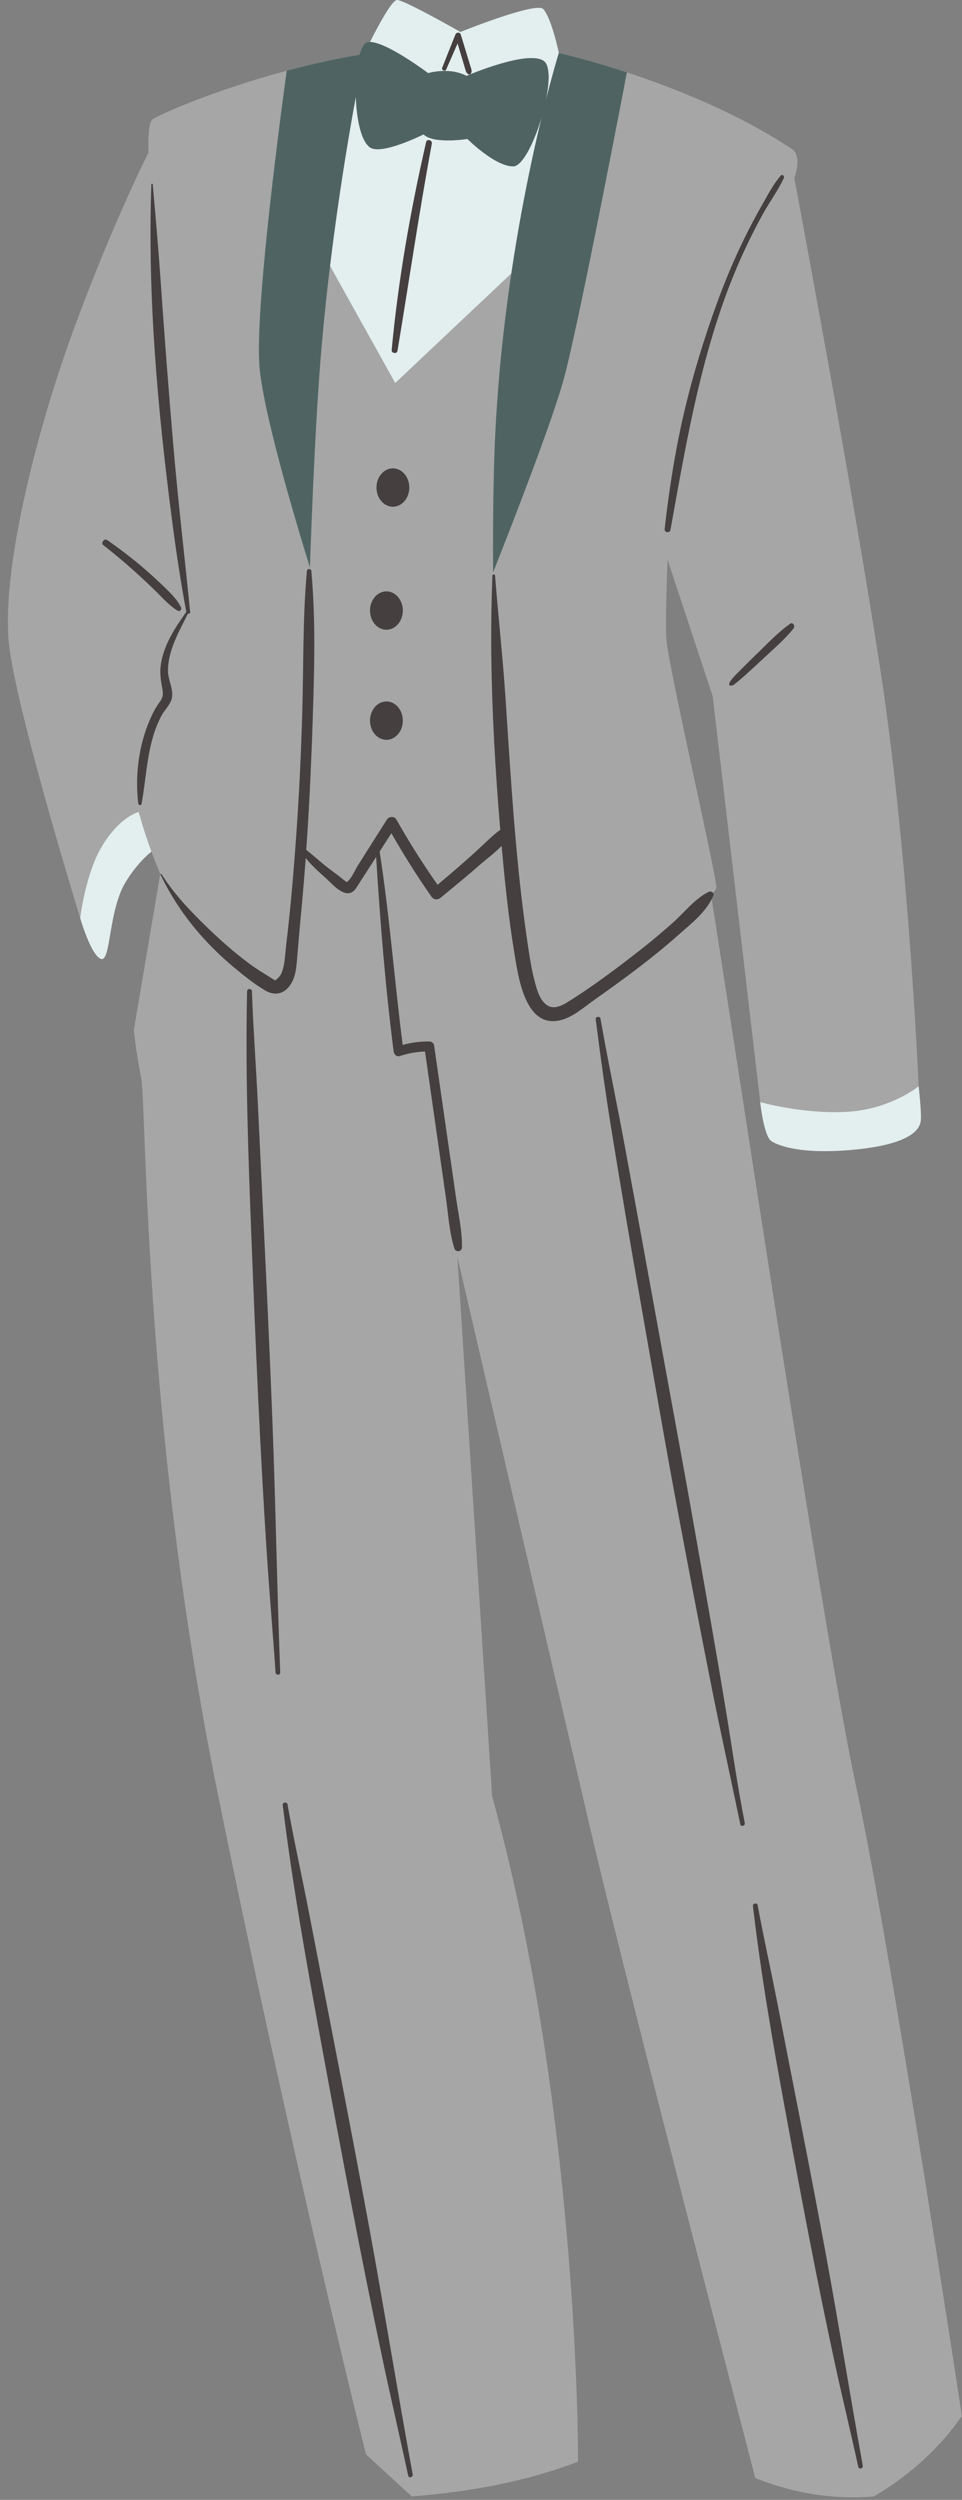
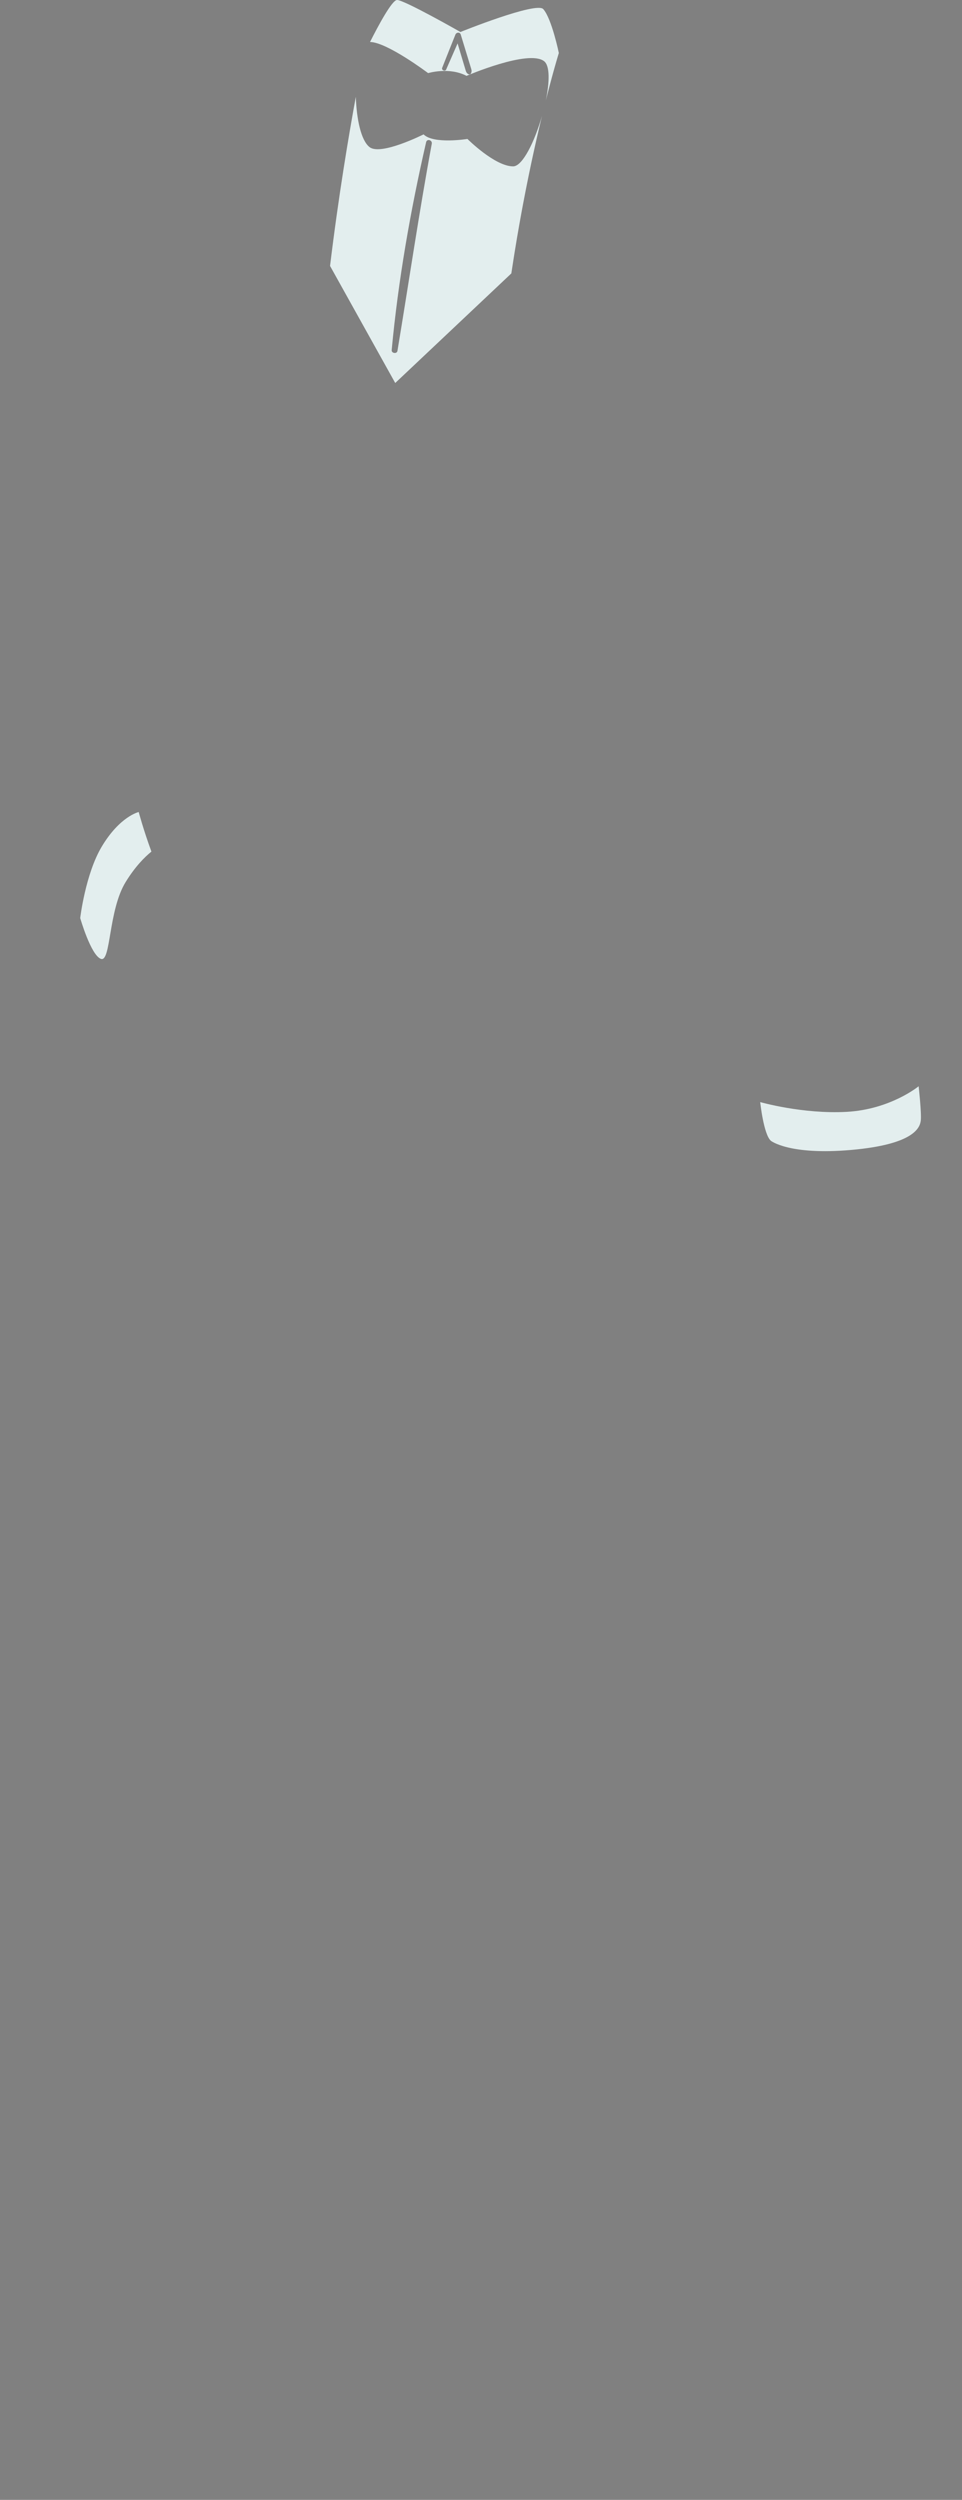
<svg xmlns="http://www.w3.org/2000/svg" fill="#000000" height="569.8" preserveAspectRatio="xMidYMid meet" version="1" viewBox="-1.8 0.0 219.3 569.8" width="219.3" zoomAndPan="magnify">
  <rect x="-1.8" y="0.0" width="219.3" height="569.8" fill="#808080" stroke="none" />
  <g id="change1_1">
-     <path d="M217.476,550.674c-5.015,7.24-11.687,13.348-20.002,18.335c-9.361,0.812-18.368-0.719-27.086-4.167 c0,0-28.676-109.795-37.503-147.513c-9.168-39.17-30.419-130.845-30.419-130.845l7.917,122.928 c20.002,72.507,19.585,151.68,19.585,151.68c-11.644,4.46-24.4,6.888-37.92,7.917l-10.418-9.584c0,0-16.251-64.589-33.753-150.43 c-17.071-83.727-16.251-157.097-17.502-163.348c-1.25-6.251-1.667-10.834-1.667-10.834l6.027-35.639 c-0.75-1.737-1.425-3.454-2.018-5.069c-1.519,1.228-3.7,3.391-5.884,6.955c-3.959,6.459-3.334,18.335-5.626,17.502 c-2.292-0.833-4.723-9.306-4.723-9.306l0-0.001c-0.003-0.011-13.89-45.005-16.112-61.394c-2.222-16.39,5.834-48.893,14.724-73.062 c8.89-24.169,16.946-40.004,16.946-40.004s-0.278-6.389,0.833-7.501c0.835-0.835,13.834-6.653,30.679-11.172 c5.247-1.408,10.871-2.679,16.613-3.645c0.46-1.656,1.092-2.754,1.878-2.893c0.152-0.027,0.332-0.019,0.507-0.016 C84.38,5.948,87.554,0,88.715,0c1.667,0,14.446,7.292,14.446,7.292s17.328-6.995,18.891-5.209 c1.945,2.222,3.542,10.001,3.542,10.001s6.39,1.413,15.513,4.412c10.726,3.526,25.232,9.246,37.617,17.465 c2.46,1.633,0.556,6.667,0.556,6.667s13.335,70.84,19.724,112.788c6.389,41.948,8.612,94.175,8.612,94.175h0l0,0 c0,0,0.695,6.181,0.486,7.848c-0.208,1.667-1.667,5.417-15.835,6.667s-18.335-2.083-18.335-2.083 c-1.667-1.459-2.431-8.82-2.431-8.82l-10.834-92.508l-10.279-31.114c0,0-0.556,12.501-0.278,18.057 c0.278,5.556,11.39,53.616,11.39,56.672c0,0.243-0.266,0.675-0.715,1.235c0.106,0.152,0.149,0.344,0.06,0.564 c-0.115,0.285-0.265,0.554-0.404,0.828c5.138,32.188,25.498,167.845,32.867,201.975 C201.225,443.581,217.476,550.674,217.476,550.674z" fill="#a6a6a6" />
-   </g>
+     </g>
  <g id="change2_1">
    <path d="M29.82,185.086c0,0,1.05,3.982,2.898,9.019c-1.519,1.228-3.7,3.391-5.884,6.955 c-3.959,6.459-3.334,18.335-5.626,17.502c-2.292-0.833-4.723-9.306-4.723-9.306l0-0.001l0,0.001c0,0,1.181-10.07,4.931-16.321 C25.553,186.04,29.82,185.086,29.82,185.086z M171.5,251.203c0,0,0.764,7.362,2.431,8.82c0,0,4.167,3.334,18.335,2.083 s15.626-5,15.835-6.667c0.208-1.667-0.486-7.848-0.486-7.848l0,0c-0.001,0.001-6.39,5.278-16.39,5.834 C181.223,253.981,171.5,251.203,171.5,251.203z M73.44,60.616c1.935-15.979,4.271-29.821,5.875-38.547 c0.167,5.012,1.163,9.963,3.149,11.476c2.594,1.976,12.293-2.917,12.293-2.917c2.292,2.292,10.001,1.042,10.001,1.042 s6.251,6.251,10.418,6.251c2.148,0,4.903-5.649,6.58-11.496c-0.137,0.566-0.277,1.147-0.418,1.743 c-0.068,0.285-0.136,0.574-0.204,0.866c-0.126,0.536-0.253,1.083-0.381,1.64c-0.057,0.249-0.114,0.491-0.172,0.744 c-0.171,0.749-0.344,1.52-0.518,2.305c-0.069,0.311-0.139,0.629-0.208,0.946c-0.126,0.576-0.253,1.16-0.381,1.754 c-0.069,0.321-0.138,0.638-0.207,0.964c-0.178,0.839-0.357,1.695-0.536,2.567c-0.065,0.315-0.129,0.637-0.194,0.956 c-0.134,0.657-0.267,1.323-0.401,1.998c-0.07,0.352-0.139,0.702-0.209,1.06c-0.182,0.93-0.363,1.873-0.544,2.835 c-0.057,0.304-0.114,0.615-0.171,0.921c-0.138,0.745-0.276,1.498-0.414,2.261c-0.068,0.379-0.136,0.758-0.204,1.142 c-0.179,1.009-0.357,2.029-0.533,3.067c-0.04,0.238-0.08,0.481-0.12,0.72c-0.149,0.891-0.297,1.792-0.444,2.702 c-0.064,0.396-0.127,0.794-0.19,1.193c-0.145,0.92-0.289,1.849-0.43,2.787c-0.037,0.242-0.074,0.48-0.11,0.723c0,0,0,0,0,0 L88.298,87.299L73.44,60.616z M87.49,79.799c-0.069,0.743,1.19,0.922,1.314,0.178c2.618-15.741,4.922-31.522,7.827-47.216 c0.155-0.835-1.095-1.204-1.29-0.356C91.77,47.975,88.973,63.888,87.49,79.799z M82.554,9.568C84.38,5.948,87.554,0,88.715,0 c1.667,0,14.446,7.292,14.446,7.292s17.328-6.995,18.891-5.209c1.945,2.222,3.542,10.001,3.542,10.001s-0.01,0.034-0.026,0.086 c-0.008,0.025-0.014,0.045-0.027,0.087c-0.018,0.061-0.042,0.139-0.071,0.233c-0.013,0.042-0.02,0.067-0.035,0.116 c-0.042,0.141-0.094,0.316-0.153,0.513c-0.019,0.063-0.038,0.129-0.058,0.198c-0.052,0.179-0.11,0.376-0.173,0.593 c-0.02,0.068-0.037,0.127-0.058,0.199c-0.079,0.273-0.164,0.573-0.257,0.899c-0.034,0.12-0.07,0.248-0.106,0.375 c-0.07,0.25-0.144,0.512-0.221,0.789c-0.037,0.134-0.073,0.263-0.112,0.403c-0.11,0.397-0.224,0.814-0.345,1.26 c-0.04,0.147-0.082,0.305-0.123,0.457c-0.09,0.335-0.183,0.681-0.278,1.04c-0.053,0.201-0.106,0.4-0.161,0.608 c-0.133,0.504-0.268,1.023-0.409,1.571c-0.041,0.158-0.083,0.326-0.124,0.487c-0.078,0.303-0.155,0.603-0.234,0.918 c0.867-4.213,0.962-7.938-0.401-8.976c-3.579-2.726-17.673,3.351-17.673,3.351c-3.959-2.083-8.751-0.625-8.751-0.625 S86.463,9.627,82.554,9.568z M99.905,15.853c0.87-1.986,1.743-3.971,2.608-5.959c0.281,0.941,0.563,1.882,0.844,2.823 c0.22,0.734,0.439,1.468,0.659,2.202c0.114,0.381,0.226,0.762,0.342,1.142c0.122,0.403,0.243,0.622,0.615,0.844 c0.185,0.11,0.483,0.054,0.581-0.152c0.185-0.391,0.191-0.634,0.069-1.041c-0.114-0.381-0.232-0.76-0.348-1.14 c-0.224-0.733-0.447-1.466-0.671-2.199c-0.455-1.493-0.911-2.987-1.366-4.48c-0.196-0.642-0.997-0.558-1.223,0 c-1.024,2.518-2.012,5.052-3.017,7.578C98.793,15.988,99.68,16.367,99.905,15.853z" fill="#e3eeee" />
  </g>
  <g id="change3_1">
-     <path d="M141.106,16.496c-3.096,16.171-11.214,58.109-14.332,69.692c-2.553,9.483-11.572,32.673-16.161,44.27 c-0.03-3.542-0.034-7.225-0.008-11.034c0.002-0.308,0.005-0.621,0.008-0.931c0.012-1.487,0.03-2.998,0.052-4.524 c0.007-0.475,0.013-0.947,0.021-1.425c0.031-1.86,0.067-3.741,0.114-5.658c0.045-1.831,0.109-3.65,0.184-5.46 c0.023-0.565,0.052-1.125,0.078-1.687c0.059-1.263,0.123-2.52,0.195-3.771c0.036-0.617,0.073-1.233,0.112-1.847 c0.079-1.246,0.164-2.484,0.255-3.716c0.04-0.538,0.077-1.078,0.119-1.613c0.135-1.724,0.279-3.437,0.436-5.13 c0.001-0.009,0.001-0.018,0.002-0.028c0.161-1.736,0.335-3.45,0.517-5.15c0.05-0.47,0.104-0.932,0.155-1.399 c0.136-1.231,0.276-2.453,0.421-3.662c0.063-0.52,0.126-1.038,0.19-1.554c0.149-1.198,0.302-2.382,0.459-3.557 c0.059-0.44,0.116-0.883,0.176-1.32c0.216-1.577,0.437-3.138,0.665-4.669c0-0.001,0-0.001,0-0.002 c0.036-0.243,0.074-0.481,0.11-0.723c0.142-0.938,0.285-1.867,0.43-2.787c0.063-0.4,0.126-0.797,0.19-1.193 c0.146-0.91,0.294-1.812,0.444-2.702c0.04-0.239,0.08-0.482,0.12-0.72c0.176-1.038,0.354-2.057,0.533-3.067 c0.068-0.384,0.136-0.763,0.204-1.142c0.137-0.762,0.275-1.516,0.414-2.261c0.057-0.307,0.114-0.618,0.171-0.921 c0.181-0.961,0.362-1.905,0.544-2.835c0.07-0.357,0.139-0.707,0.209-1.06c0.134-0.675,0.267-1.341,0.401-1.998 c0.065-0.319,0.13-0.641,0.194-0.956c0.179-0.872,0.358-1.728,0.536-2.567c0.069-0.326,0.138-0.643,0.207-0.964 c0.127-0.593,0.255-1.179,0.381-1.754c0.07-0.317,0.139-0.635,0.208-0.946c0.174-0.785,0.347-1.556,0.518-2.305 c0.058-0.253,0.114-0.495,0.172-0.744c0.128-0.557,0.256-1.105,0.381-1.64c0.069-0.292,0.137-0.581,0.204-0.866 c0.141-0.596,0.281-1.178,0.418-1.744c0,0,0,0.001,0,0.001c-1.677,5.847-4.432,11.496-6.58,11.496 c-4.167,0-10.418-6.251-10.418-6.251s-7.709,1.25-10.001-1.042c0,0-9.699,4.893-12.293,2.917c-1.987-1.514-2.982-6.464-3.149-11.476 c0-0.001,0-0.002,0-0.003c-1.948,10.597-4.977,28.748-7.054,49.111c-0.015,0.145-0.03,0.289-0.045,0.434 c-0.17,1.676-0.332,3.365-0.487,5.067c-0.026,0.29-0.052,0.581-0.078,0.872c-0.153,1.713-0.301,3.433-0.438,5.166 c-0.073,0.929-0.145,1.891-0.215,2.868c-0.02,0.28-0.04,0.567-0.06,0.851c-0.052,0.734-0.103,1.479-0.154,2.237 c-0.021,0.306-0.041,0.611-0.061,0.921c-0.058,0.892-0.116,1.799-0.173,2.721c-0.009,0.152-0.019,0.298-0.028,0.45 c-0.064,1.048-0.127,2.117-0.189,3.2c-0.022,0.381-0.043,0.769-0.065,1.154c-0.041,0.735-0.082,1.476-0.122,2.226 c-0.024,0.446-0.048,0.893-0.071,1.344c-0.04,0.767-0.08,1.543-0.119,2.323c-0.019,0.386-0.039,0.767-0.058,1.155 c-0.055,1.105-0.108,2.222-0.161,3.348c-0.022,0.473-0.044,0.951-0.066,1.427c-0.032,0.704-0.065,1.41-0.096,2.122 c-0.026,0.577-0.051,1.157-0.077,1.738c-0.027,0.625-0.054,1.253-0.081,1.881c-0.026,0.603-0.051,1.204-0.076,1.81 c-0.03,0.719-0.059,1.443-0.088,2.166c-0.044,1.089-0.087,2.181-0.13,3.277c-0.018,0.457-0.035,0.913-0.053,1.371 c-0.03,0.785-0.059,1.572-0.089,2.36c-0.014,0.386-0.028,0.773-0.043,1.16c-0.03,0.824-0.06,1.649-0.09,2.474 c0,0.005,0,0.011-0.001,0.016c-3.484-11.275-10.848-36.05-11.524-46.183c-0.841-12.609,3.882-49.693,6.232-67.011 c5.247-1.408,10.871-2.679,16.613-3.645c0.46-1.656,1.092-2.754,1.878-2.893c0.152-0.027,0.332-0.019,0.507-0.016 c3.908,0.058,13.244,7.1,13.244,7.1s4.792-1.458,8.751,0.625c0,0,14.095-6.077,17.673-3.351c1.363,1.038,1.268,4.762,0.401,8.976 c-0.002,0.011-0.005,0.022-0.007,0.032c0.081-0.321,0.163-0.643,0.241-0.951c0.041-0.161,0.084-0.33,0.124-0.487 c0.141-0.548,0.277-1.067,0.409-1.571c0.055-0.208,0.107-0.407,0.161-0.608c0.095-0.359,0.188-0.706,0.278-1.04 c0.041-0.152,0.083-0.31,0.123-0.457c0.12-0.444,0.235-0.864,0.345-1.26c0.039-0.141,0.075-0.269,0.112-0.403 c0.077-0.276,0.15-0.54,0.221-0.789c0.036-0.127,0.072-0.255,0.106-0.375c0.092-0.323,0.179-0.628,0.257-0.899 c0.021-0.072,0.038-0.131,0.058-0.199c0.062-0.215,0.121-0.415,0.173-0.593c0.02-0.069,0.04-0.135,0.058-0.198 c0.058-0.195,0.111-0.373,0.153-0.513c0.015-0.048,0.022-0.074,0.035-0.116c0.027-0.09,0.053-0.175,0.071-0.233 c0.013-0.042,0.019-0.062,0.027-0.087c0.012-0.039,0.026-0.086,0.026-0.086S131.983,13.497,141.106,16.496z" fill="#4f6462" />
-   </g>
+     </g>
  <g id="change4_1">
-     <path d="M149.712,120.636c0.708-6.279,1.591-12.496,2.764-18.707c2.103-11.138,5.197-21.874,9.051-32.527 c1.856-5.131,3.966-10.174,6.366-15.076c1.268-2.59,2.617-5.14,4.05-7.642c1.284-2.242,2.531-4.703,4.239-6.652 c0.362-0.413,0.906,0.116,0.706,0.545c-1.348,2.9-3.339,5.568-4.882,8.378c-1.488,2.709-2.879,5.472-4.179,8.276 c-9.272,20.014-12.905,42.033-16.79,63.583C150.902,121.562,149.628,121.386,149.712,120.636z M37.403,158.984 c0.344-1.976-0.87-3.952-0.906-5.945c-0.085-4.645,2.52-9.081,4.524-13.147c0.255,0.044,0.554-0.087,0.524-0.391 c-1.248-12.572-2.734-25.118-3.813-37.707c-1.092-12.74-2.068-25.481-2.945-38.238c-0.494-7.192-1.134-14.355-1.772-21.531 c-0.018-0.197-0.304-0.203-0.311,0c-0.891,25.55,1.416,51.14,4.705,76.471c0.913,7.031,1.961,14.013,3.261,20.983 c-2.547,3.579-5.051,7.367-5.774,11.792c-0.307,1.882-0.1,3.584,0.266,5.428c0.303,1.525,0.23,2.259-0.697,3.515 c-0.631,0.855-1.135,1.757-1.592,2.718c-2.955,6.21-3.954,13.432-3.156,20.21c0.045,0.385,0.662,0.563,0.747,0.101 c1.253-6.796,1.226-13.825,4.537-20.097C35.732,161.762,37.128,160.563,37.403,158.984z M156.557,348.661 c-2.698-15.34-5.567-30.65-8.344-45.976c-2.512-13.868-5.057-27.728-7.61-41.588c-1.664-9.033-3.562-18.022-5.187-27.063 c-0.112-0.623-0.222-1.246-0.33-1.869c-0.105-0.607-1.166-0.473-1.087,0.147c1.047,8.256,2.189,16.528,3.515,24.743 c2.174,13.478,4.464,26.936,6.832,40.381c2.712,15.399,5.334,30.821,8.213,46.189c2.637,14.079,5.305,28.15,8.115,42.196 c1.868,9.338,3.924,18.641,5.864,27.964c0.14,0.673,0.289,1.344,0.423,2.017c0.133,0.669,1.156,0.386,1.023-0.282 c-1.704-8.571-2.913-17.232-4.332-25.852C161.397,375.981,158.96,362.324,156.557,348.661z M186.494,513.989 c-3.541-19.214-7.379-38.38-11.111-57.557c-1.44-7.398-3.102-14.751-4.461-22.165c-0.111-0.606-1.16-0.475-1.087,0.147 c1.823,15.584,4.499,31.031,7.343,46.457c3.585,19.445,7.224,38.876,11.423,58.2c1.685,7.753,3.568,15.459,5.254,23.212 c0.146,0.673,1.143,0.382,1.023-0.282C191.99,546.013,189.439,529.97,186.494,513.989z M68.736,436.454 c-1.621-8.411-3.504-16.771-5.002-25.206c-0.108-0.607-1.163-0.474-1.087,0.147c2.249,18.384,5.529,36.626,8.88,54.834 c4.413,23.975,8.891,47.932,13.94,71.782c1.856,8.767,3.905,17.492,5.783,26.255c0.144,0.672,1.145,0.382,1.023-0.282 c-3.458-18.838-6.499-37.75-9.963-56.591C77.957,483.717,73.293,460.092,68.736,436.454z M56.989,251.701 c-0.388-8.215-1.011-16.418-1.312-24.637c-0.014-0.369-0.035-0.738-0.047-1.108c-0.023-0.711-1.091-0.714-1.107,0 c0,0.004,0,0.007,0,0.011c-0.402,18.573,0.254,37.152,0.975,55.708c0.942,24.225,1.953,48.44,3.538,72.633 c0.587,8.969,1.372,17.924,1.982,26.892c0.046,0.675,1.087,0.688,1.061,0c-0.732-19.098-1.039-38.209-1.777-57.31 C59.372,299.82,58.127,275.76,56.989,251.701z M34.454,135.505c1.322,1.328,2.619,2.721,4.236,3.688 c0.511,0.306,1.013-0.287,0.773-0.773c-0.838-1.695-2.204-3.065-3.548-4.376c-1.376-1.342-2.791-2.645-4.234-3.914 c-2.867-2.522-5.902-4.83-9.026-7.025c-0.678-0.476-1.558,0.645-0.894,1.159c2.99,2.317,5.858,4.798,8.648,7.352 C31.788,132.881,33.134,134.179,34.454,135.505z M179.101,143.233c0.427-0.538-0.135-1.533-0.81-1.05 c-2.907,2.08-5.392,4.787-7.968,7.251c-1.292,1.236-2.546,2.512-3.81,3.777c-0.265,0.265-2.828,2.702-1.892,3.018 c0.61,0.206,1.075-0.327,1.513-0.673c0.689-0.544,1.344-1.113,1.994-1.702c1.26-1.139,2.521-2.276,3.754-3.444 C174.328,148.095,177.001,145.877,179.101,143.233z M99.905,15.853c0.87-1.986,1.743-3.971,2.608-5.959 c0.281,0.941,0.563,1.882,0.844,2.823c0.22,0.734,0.439,1.468,0.659,2.202c0.114,0.381,0.226,0.762,0.342,1.142 c0.122,0.403,0.243,0.622,0.615,0.844c0.185,0.11,0.483,0.054,0.581-0.152c0.185-0.391,0.191-0.634,0.069-1.041 c-0.114-0.381-0.232-0.76-0.348-1.14c-0.224-0.733-0.447-1.466-0.671-2.199c-0.455-1.493-0.911-2.987-1.366-4.48 c-0.196-0.642-0.997-0.558-1.223,0c-1.024,2.518-2.012,5.052-3.017,7.578C98.793,15.988,99.68,16.367,99.905,15.853z M88.804,79.977 c2.618-15.741,4.922-31.522,7.827-47.216c0.155-0.835-1.095-1.204-1.29-0.356c-3.571,15.57-6.369,31.483-7.851,47.394 C87.421,80.542,88.68,80.721,88.804,79.977z M87.765,115.501c2.066,0,3.74-1.959,3.74-4.375c0-2.416-1.674-4.374-3.74-4.374 c-2.065,0-3.74,1.958-3.74,4.374C84.025,113.542,85.7,115.501,87.765,115.501z M86.289,143.542c2.066,0,3.74-1.959,3.74-4.375 s-1.674-4.374-3.74-4.374c-2.065,0-3.74,1.958-3.74,4.374S84.224,143.542,86.289,143.542z M86.289,168.631 c2.066,0,3.74-1.959,3.74-4.375s-1.674-4.374-3.74-4.374c-2.065,0-3.74,1.958-3.74,4.374S84.224,168.631,86.289,168.631z M152.727,213.212c2.721-2.419,6.032-4.964,7.713-8.275c0.139-0.274,0.289-0.543,0.404-0.828c0.089-0.22,0.046-0.411-0.06-0.564 c-0.134-0.192-0.373-0.317-0.621-0.338c-0.14-0.011-0.28,0.008-0.402,0.068c-3.097,1.534-5.368,4.487-7.907,6.787 c-2.607,2.361-5.314,4.61-8.087,6.772c-5.247,4.091-10.705,8.201-16.373,11.692c-1.323,0.815-3.014,1.559-4.461,0.613 c-1.588-1.038-2.225-3.198-2.708-4.945c-0.754-2.73-1.207-5.548-1.63-8.344c-2.37-15.672-3.503-31.6-4.546-47.447 c-0.203-3.089-0.405-6.176-0.609-9.256c-0.62-9.333-1.658-18.625-2.386-27.948c-0.02-0.253-0.264-0.326-0.435-0.243 c0,0-0.001,0-0.001,0c-0.086,0.042-0.158,0.112-0.163,0.242c-0.499,12.506-0.275,24.998,0.375,37.477 c0.356,6.832,0.839,13.661,1.409,20.487c-0.946,0.618-1.799,1.424-2.603,2.167c-1.315,1.216-2.611,2.453-3.942,3.652 c-2.534,2.282-5.135,4.489-7.742,6.688c-3.367-4.791-6.493-9.737-9.369-14.84c-0.484-0.859-1.699-0.79-2.199,0 c-1.435,2.267-2.872,4.534-4.307,6.802c-0.783,1.237-1.562,2.476-2.342,3.714c-0.631,1.002-1.284,2.619-2.144,3.406 c-0.474,0.433-0.057,0.478-0.733,0.029c-0.458-0.304-0.881-0.706-1.316-1.041c-0.838-0.645-1.7-1.258-2.538-1.904 c-1.705-1.316-3.292-2.802-4.994-4.117c0.515-7.164,0.896-14.336,1.169-21.513c0.053-1.392,0.133-2.783,0.177-4.176 c0.398-12.554,0.952-25.359-0.18-37.873c-0.022-0.244-0.172-0.367-0.341-0.428h0c-0.282-0.102-0.636,0.02-0.673,0.428 c-0.961,10.589-0.749,21.312-1.051,31.944c-0.253,8.917-0.66,17.83-1.272,26.73c-0.607,8.832-1.337,17.67-2.389,26.461 c-0.239,1.993-0.264,4.171-0.907,6.079c-0.356,1.058-0.811,1.466-1.616,2.111c-0.014-0.008-0.017-0.006-0.035-0.017 c-1.978-1.273-3.988-2.422-5.886-3.837c-3.445-2.568-6.697-5.438-9.773-8.434c-3.757-3.659-7.398-7.478-10.198-11.934 c-0.072-0.114-0.213-0.068-0.247,0.029c-0.011,0.032-0.011,0.071,0.008,0.11c0.077,0.161,0.166,0.314,0.244,0.474 c3.981,8.127,9.675,14.949,16.617,20.732c2.207,1.839,4.5,3.676,6.977,5.145c1.541,0.914,3.046,0.974,4.318,0.163 c0.593-0.378,1.14-0.928,1.608-1.701c1.153-1.903,1.233-4.161,1.421-6.312c0.216-2.473,0.404-4.95,0.639-7.421 c0.453-4.767,0.868-9.537,1.231-14.312c0.015-0.201,0.024-0.402,0.039-0.602c1.346,1.728,3.074,3.242,4.658,4.662 c1.244,1.115,3.588,3.915,5.522,3.291c0.986-0.318,1.476-1.359,1.997-2.166c0.926-1.435,1.853-2.871,2.779-4.306 c0.368-0.57,0.732-1.142,1.099-1.712c0.919,14.785,2.105,29.594,3.984,44.288c0.086,0.675,0.655,1.343,1.424,1.085 c1.882-0.631,3.775-0.962,5.735-1.029c1.05,7.351,2.101,14.702,3.151,22.054c0.537,3.758,1.074,7.516,1.611,11.274 c0.542,3.795,0.775,7.902,1.933,11.564c0.296,0.936,1.7,0.773,1.721-0.233c0.079-3.696-0.805-7.562-1.331-11.215 c-0.558-3.878-1.116-7.757-1.675-11.635c-1.116-7.757-2.233-15.513-3.349-23.27c-0.07-0.488-0.64-0.826-1.092-0.832 c-2.07-0.026-4.084,0.243-6.06,0.787c-1.882-14.621-2.969-29.353-5.233-43.923c-0.007-0.045-0.045-0.059-0.063-0.094 c0.906-1.411,1.813-2.821,2.718-4.232c2.819,4.939,5.852,9.749,9.102,14.418c0.534,0.766,1.416,0.855,2.127,0.274 c3.055-2.499,6.107-5.003,9.076-7.603c1.417-1.241,3.314-2.631,4.832-4.208c0.711,8.108,1.552,16.215,2.871,24.248 c0.921,5.607,2.478,17.708,10.779,15.423c2.803-0.772,5.201-2.959,7.518-4.597c3.309-2.34,6.606-4.701,9.828-7.16 C146.694,218.32,149.773,215.838,152.727,213.212z" fill="#453f40" />
-   </g>
+     </g>
</svg>